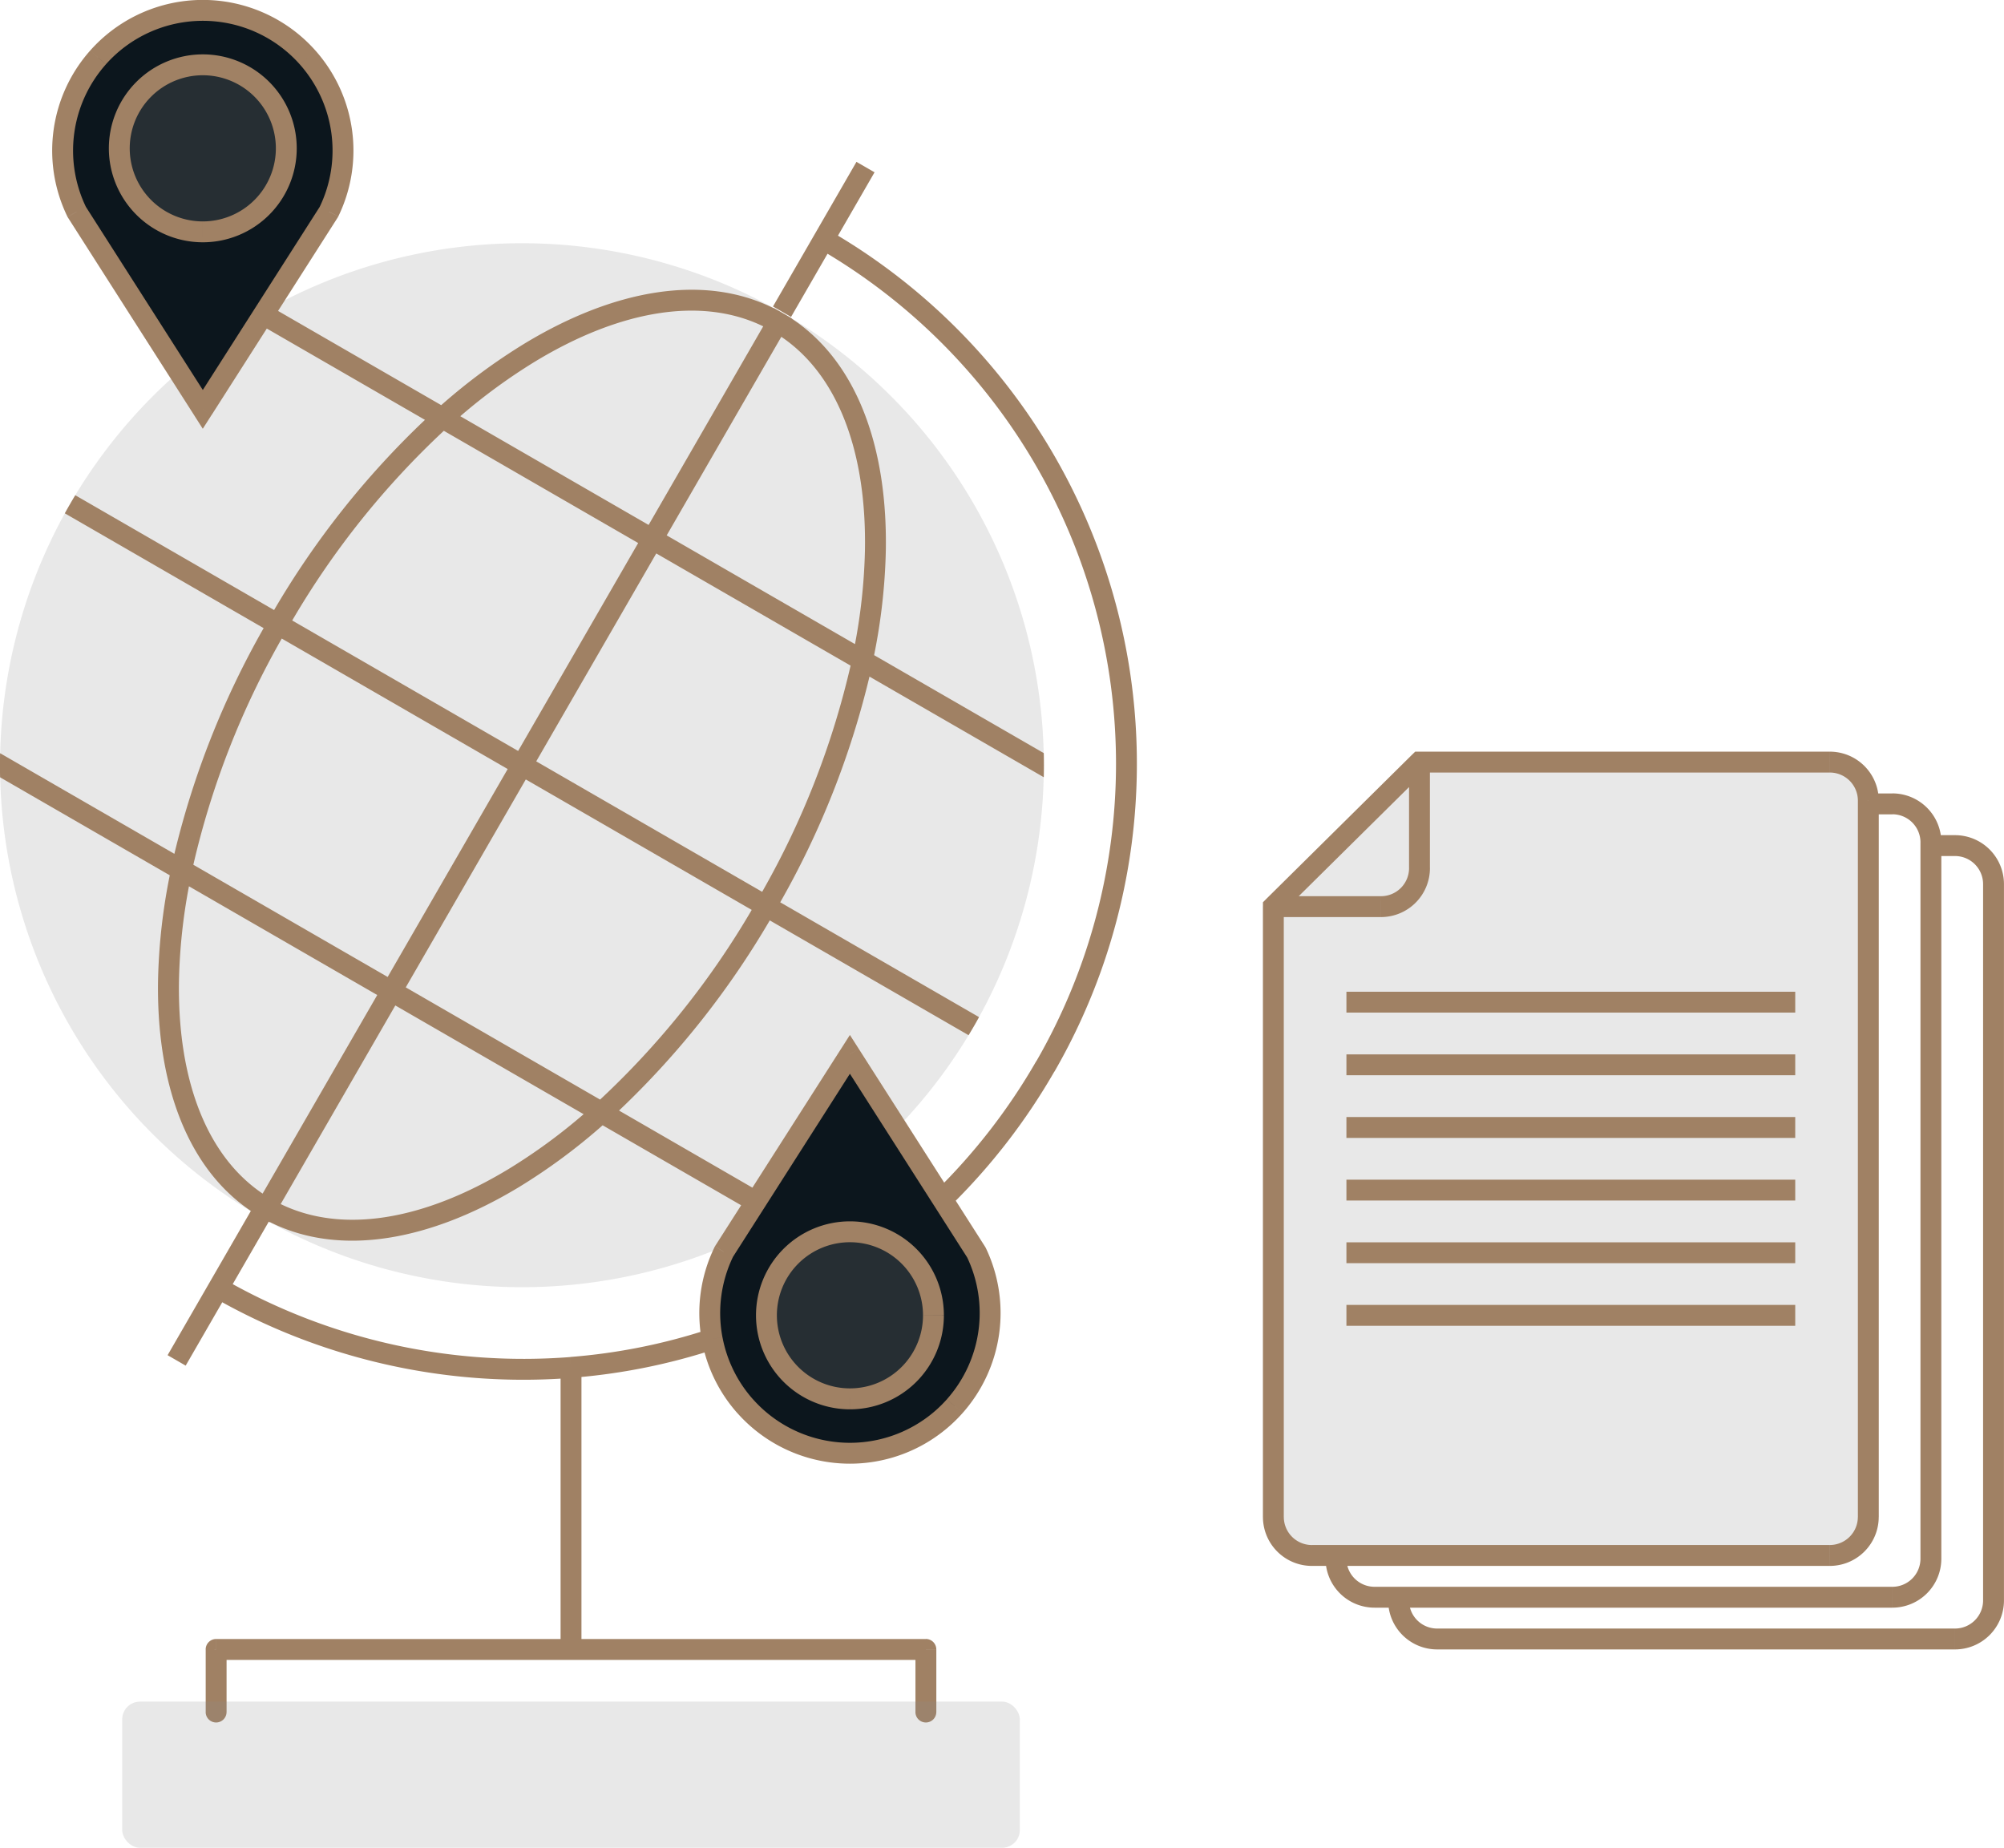
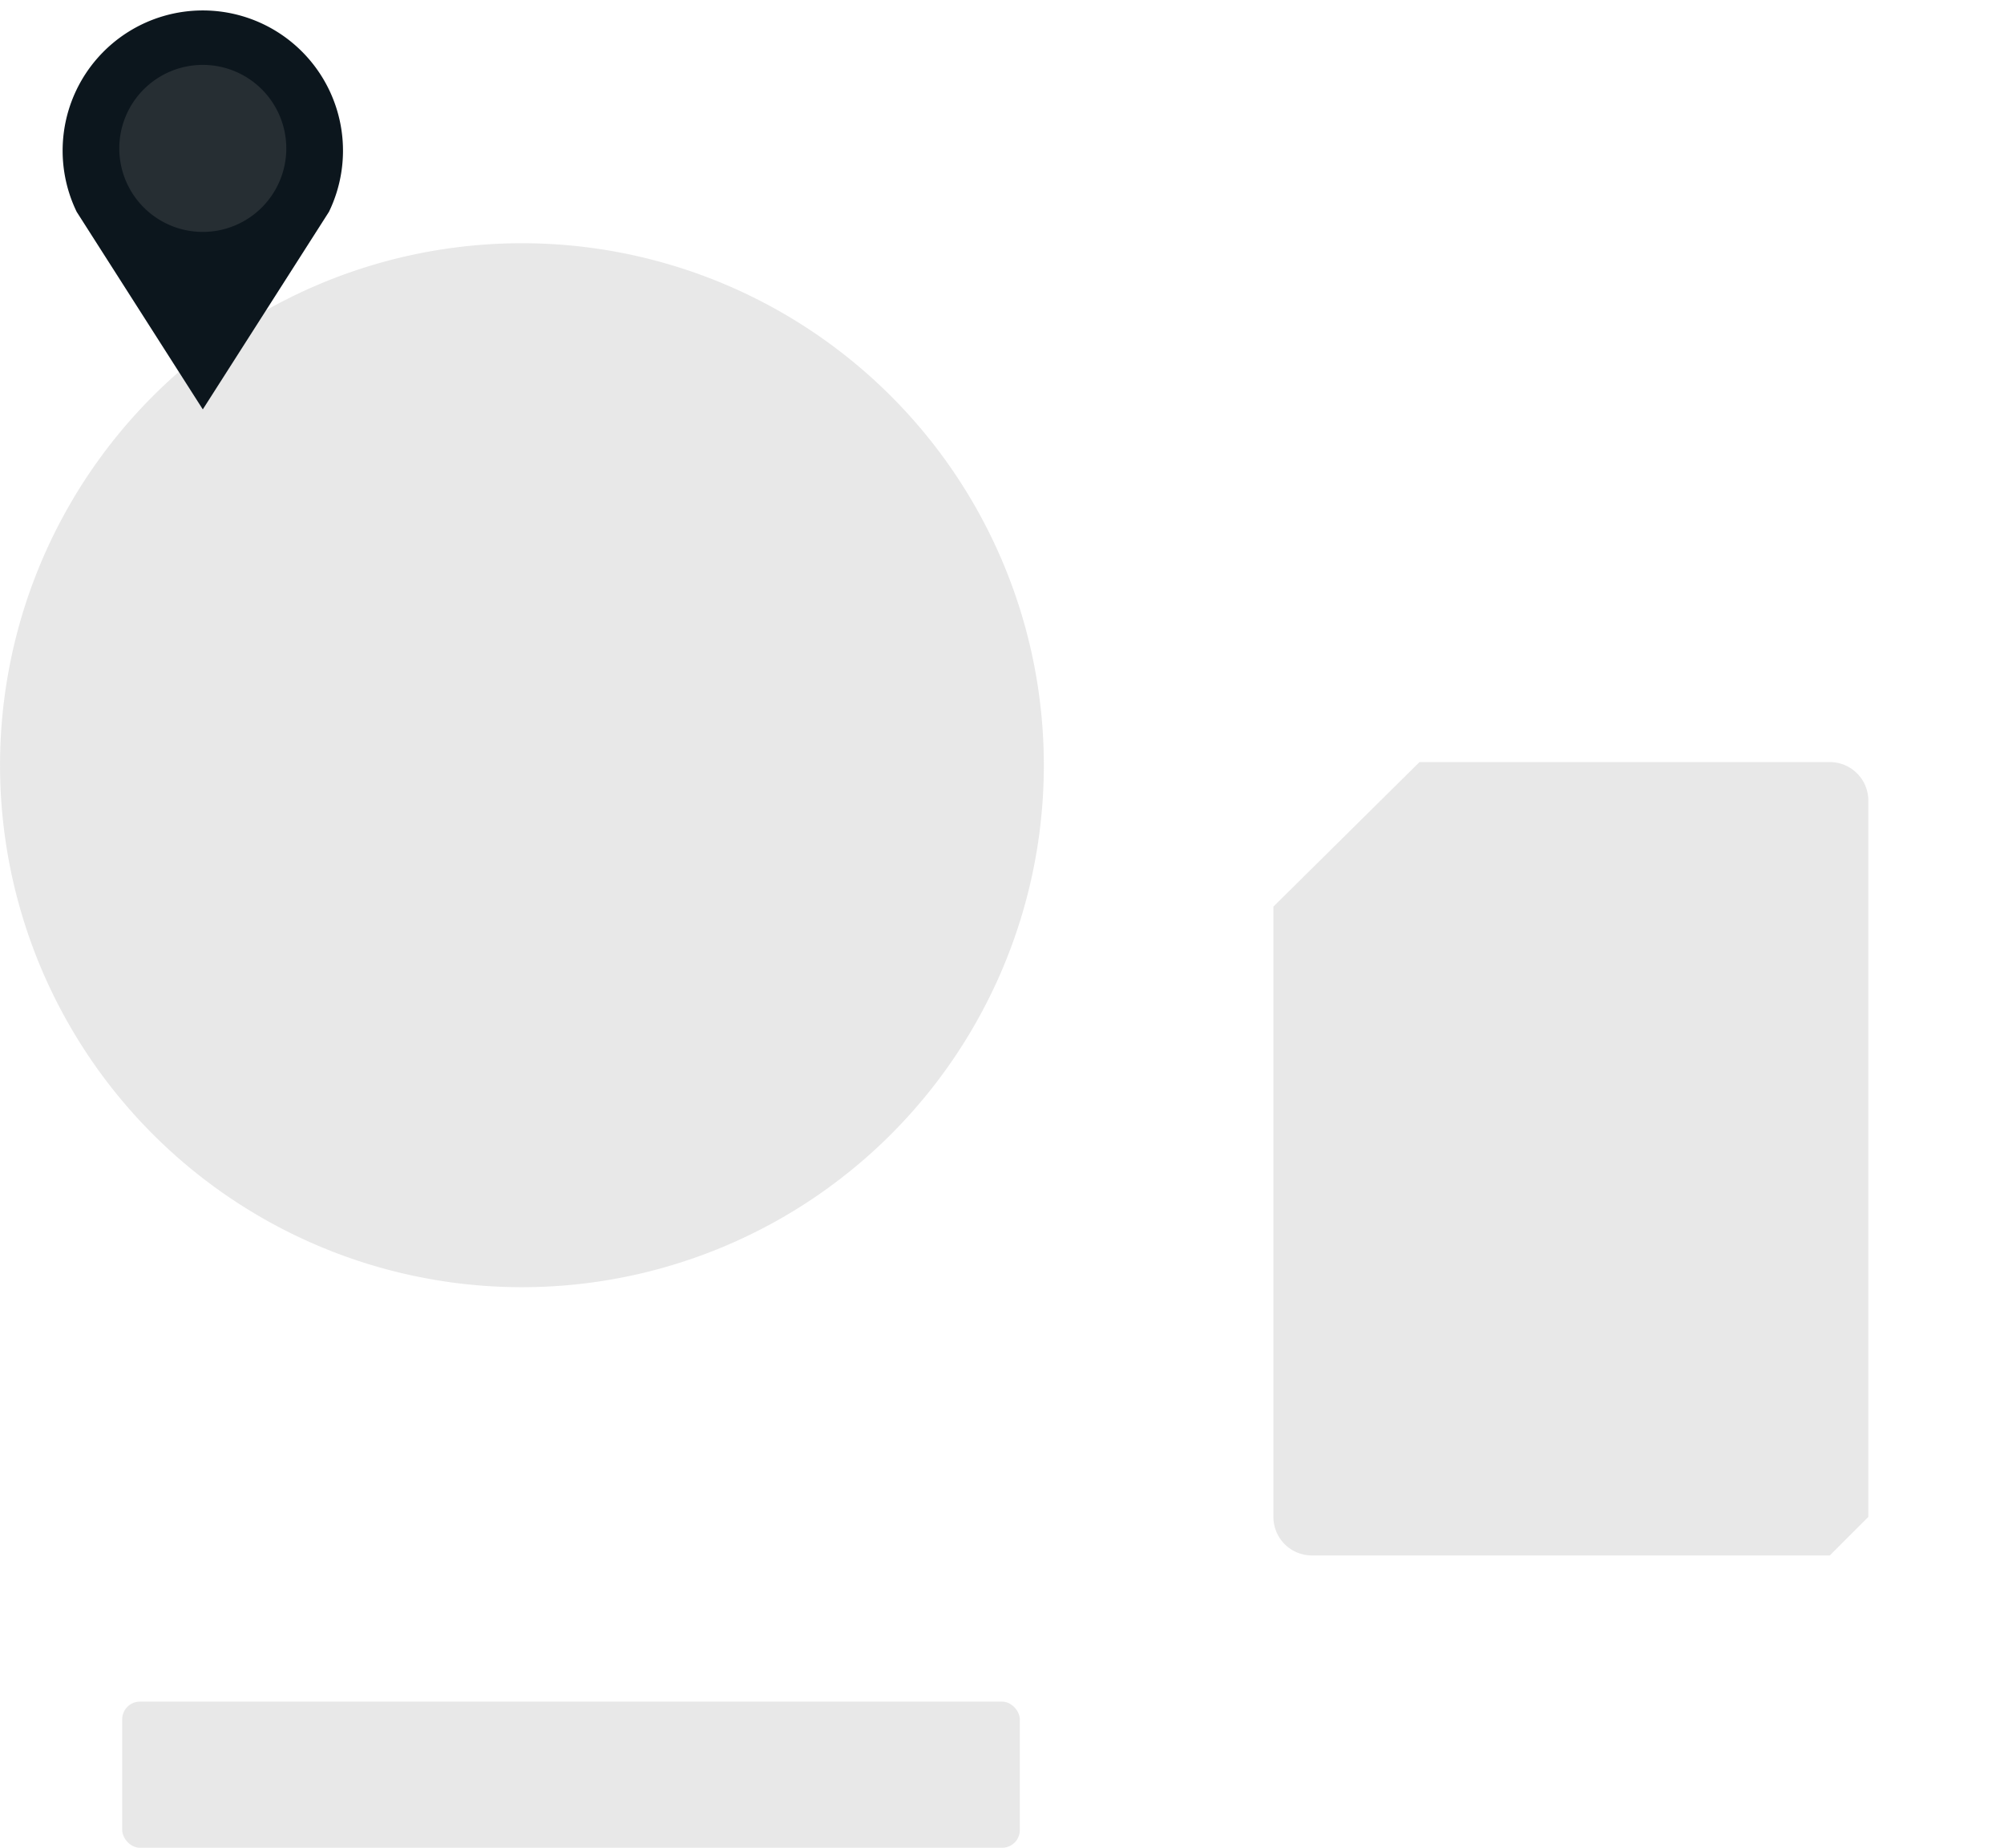
<svg xmlns="http://www.w3.org/2000/svg" width="226" height="208.345" viewBox="0 0 226 208.345">
  <g id="Group_64" data-name="Group 64" transform="translate(333.01 -370.792)">
    <path id="Path_2811" data-name="Path 2811" d="M-223.177,470.729a58.854,58.854,0,0,1-80.4,21.543,58.854,58.854,0,0,1-21.541-80.4,58.852,58.852,0,0,1,80.395-21.541A58.854,58.854,0,0,1-223.177,470.729Z" transform="translate(0 15.772)" fill="#8e8e8e" opacity="0.2" />
-     <path id="Path_2812" data-name="Path 2812" d="M-223.777,468.722c.2-.337.4-.673.6-1.015s.388-.683.577-1.024l-22.421-12.946a97.065,97.065,0,0,0,10.066-25.449l19.657,11.347c.021-.906.019-1.815,0-2.719l-19.135-11.048a66.608,66.608,0,0,0,1.318-11.648c.231-11.594-3.157-21.357-10.6-26.289l.014-.024c-.273-.162-.546-.325-.822-.485l-.386-.224c-.278-.158-.553-.313-.831-.469l-.014.024c-7.995-3.983-18.144-2.036-28.066,3.962a66.926,66.926,0,0,0-9.431,6.966l-19.135-11.048q-1.194.653-2.357,1.358l19.657,11.349A97.03,97.03,0,0,0-302.1,420.784l-22.421-12.946q-.29.477-.567.961l-.031.054-.031.052c-.188.325-.37.647-.549.972l22.421,12.946a97.061,97.061,0,0,0-10.066,25.449L-333,436.925c-.019.906-.019,1.815,0,2.719l19.135,11.048a66.6,66.6,0,0,0-1.318,11.648c-.231,11.594,3.157,21.357,10.6,26.289l-.012.021c.334.2.673.4,1.012.6s.683.391,1.026.579l.012-.021c7.995,3.983,18.144,2.036,28.069-3.962a66.914,66.914,0,0,0,9.428-6.966l19.135,11.046q1.194-.65,2.357-1.356L-263.2,477.219A97.031,97.031,0,0,0-246.2,455.777Zm-50.8-32.05-25.479-14.711a94.338,94.338,0,0,1,17.1-21.388l21.915,12.654Zm14.714-25.484L-281.1,398.928a63.883,63.883,0,0,1,8.492-6.2c9.556-5.775,18.723-7.312,25.67-3.934Zm2.039,1.177,12.927-22.39c6.4,4.327,9.652,13.035,9.428,24.2a63.91,63.91,0,0,1-1.121,10.45ZM-259,414.4l21.915,12.651a94.289,94.289,0,0,1-9.972,25.505l-25.479-14.711Zm-14.714,25.484,25.479,14.711a94.271,94.271,0,0,1-17.1,21.388l-21.915-12.654Zm-14.714,25.484,21.235,12.261a63.87,63.87,0,0,1-8.492,6.2c-9.553,5.775-18.723,7.312-25.67,3.934Zm-2.039-1.177-12.927,22.391c-6.4-4.327-9.652-13.035-9.428-24.2a63.9,63.9,0,0,1,1.121-10.45ZM-301.234,424a94.287,94.287,0,0,0-9.972,25.505l21.915,12.651,13.536-23.445Z" transform="translate(0 18.794)" fill="#a08164" fill-rule="evenodd" />
-     <path id="Path_2813" data-name="Path 2813" d="M-209.262,496.751h-58.4a4.347,4.347,0,0,1-4.346-4.346V423.591l16.479-16.3h46.269a4.346,4.346,0,0,1,4.346,4.346v80.767A4.347,4.347,0,0,1-209.262,496.751Z" transform="translate(82.604 49.428)" fill="#8e8e8e" opacity="0.2" />
+     <path id="Path_2813" data-name="Path 2813" d="M-209.262,496.751h-58.4a4.347,4.347,0,0,1-4.346-4.346V423.591l16.479-16.3h46.269a4.346,4.346,0,0,1,4.346,4.346v80.767Z" transform="translate(82.604 49.428)" fill="#8e8e8e" opacity="0.2" />
    <path id="Path_2814" data-name="Path 2814" d="M-328.426,394l14.224,22.275L-299.976,394a15.806,15.806,0,0,0-2.411-17.4,15.806,15.806,0,0,0-23.631,0A15.81,15.81,0,0,0-328.426,394Z" transform="translate(4.063 0.677)" fill="#0c161d" />
    <path id="Path_2815" data-name="Path 2815" d="M-308.462,383.317a9.417,9.417,0,0,1-9.417,9.417,9.417,9.417,0,0,1-9.417-9.417,9.417,9.417,0,0,1,9.417-9.417A9.417,9.417,0,0,1-308.462,383.317Z" transform="translate(7.739 4.208)" fill="#8e8e8e" opacity="0.2" />
-     <path id="Path_2816" data-name="Path 2816" d="M-268.976,443.568l-3.795-5.942L-283.2,421.293l-14.224,22.275a15.783,15.783,0,0,0-1.309,9.831,15.79,15.79,0,0,0,3.717,7.569,15.809,15.809,0,0,0,23.631,0A15.806,15.806,0,0,0-268.976,443.568Z" transform="translate(46.042 68.387)" fill="#0c161d" />
-     <path id="Path_2817" data-name="Path 2817" d="M-296.3,439.21a9.417,9.417,0,0,1,9.417-9.417,9.417,9.417,0,0,1,9.417,9.417,9.417,9.417,0,0,1-9.417,9.417A9.417,9.417,0,0,1-296.3,439.21Z" transform="translate(49.718 79.897)" fill="#8e8e8e" opacity="0.2" />
-     <path id="Path_2818" data-name="Path 2818" d="M-192.791,473.019l-.829-.838-.348.346v.492Zm16.479-16.3v-1.177h-.483l-.346.339Zm-42.2,34.314-1.019-.589Zm-93.512,65.738V555.6a1.176,1.176,0,0,0-.833.344,1.176,1.176,0,0,0-.344.833Zm80.042,0h1.177a1.178,1.178,0,0,0-1.177-1.177Zm-1.177,7.063a1.176,1.176,0,0,0,1.177,1.177,1.177,1.177,0,0,0,1.177-1.177Zm-80.042,0a1.176,1.176,0,0,0,1.177,1.177,1.177,1.177,0,0,0,1.177-1.177Zm-14.551-169.159-1.059.513.031.061.035.059Zm14.224,22.275-.991.633.991,1.554.993-1.554Zm14.226-22.275.991.633.038-.059.031-.061Zm-2.411-17.4.88-.784Zm-23.631,0,.88.782Zm99.021,134.677,1.059-.513-.031-.061-.038-.059Zm-14.226-22.275.994-.633-.994-1.554-.991,1.554Zm-14.224,22.275-.993-.633-.035.059-.031.061Zm2.408,17.4-.878.782Zm23.631,0-.878-.782Zm-21.232-10.248h0Zm9.417-9.417v0Zm9.417,9.417h0Zm-9.417,9.417v0Zm-15.533-6.738,1.156-.219Zm25.964-15.773-.991.633ZM-110.4,551.25V470.484h-2.354V551.25Zm-63.925,5.523h58.4v-2.354h-58.4Zm-3.169-5.523v-.362h-2.354v.362Zm61.571-86.29h-2.717v2.354h2.717Zm3.169,86.29a3.17,3.17,0,0,1-3.169,3.169v2.354a5.523,5.523,0,0,0,5.523-5.523Zm-61.571,3.169a3.17,3.17,0,0,1-3.169-3.169h-2.354a5.523,5.523,0,0,0,5.523,5.523Zm63.925-83.935a5.522,5.522,0,0,0-5.523-5.523v2.354a3.168,3.168,0,0,1,3.169,3.169Zm-70.988,81.581h58.4v-2.354h-58.4Zm63.925-5.525V465.775h-2.354V546.54Zm-5.523,5.525a5.524,5.524,0,0,0,5.523-5.525h-2.354a3.17,3.17,0,0,1-3.169,3.171Zm-58.4-2.354a3.17,3.17,0,0,1-3.169-3.171h-2.354a5.524,5.524,0,0,0,5.523,5.525Zm63.925-83.936a5.522,5.522,0,0,0-5.523-5.523v2.354a3.168,3.168,0,0,1,3.169,3.169Zm-70.988,81.581h58.4V545h-58.4Zm7.788-75.515h-12.133V474.2h12.133Zm-13.311,1.177v68.815h2.354V473.019Zm63.925-17.475h-46.269V457.9h46.269Zm-47.446,1.177v11.952h2.354V456.721Zm-14.473,17.134,16.479-16.3-1.657-1.674-16.479,16.3Zm58.026,8.762h-50.615v2.354h50.615Zm0,7.063h-50.615v2.354h50.615Zm0,7.063h-50.615V499.1h50.615Zm0,7.063h-50.615v2.354h50.615Zm0,7.063h-50.615v2.354h50.615Zm0,7.062h-50.615v2.354h50.615Zm3.894,29.427a5.523,5.523,0,0,0,5.523-5.523h-2.354A3.17,3.17,0,0,1-130.043,545Zm-58.4-2.354a3.17,3.17,0,0,1-3.169-3.169h-2.354a5.523,5.523,0,0,0,5.523,5.523Zm7.788-70.806a5.523,5.523,0,0,0,5.523-5.523h-2.354a3.17,3.17,0,0,1-3.169,3.169Zm56.138-13.129a5.522,5.522,0,0,0-5.523-5.523V457.9a3.168,3.168,0,0,1,3.169,3.169Zm0,80.767v-80.4h-2.354v80.4Zm0-80.4v-.363h-2.354v.363Zm1.54-1.177H-125.7v2.354h2.717Zm-185.1,47.029-4.708,8.155,2.039,1.177,4.708-8.155Zm-4.708,8.155-4.708,8.155,2.039,1.177,4.708-8.155Zm72.979-126.4-4.708,8.155,2.039,1.177,4.708-8.155Zm-4.708,8.155-4.708,8.155,2.039,1.177,4.708-8.155Zm27.028,94.437a69.449,69.449,0,0,0-25.42-94.868l-1.177,2.039a67.094,67.094,0,0,1,24.559,91.652Zm-94.868,25.42a70.341,70.341,0,0,0,40.447,9.1l-.181-2.347a67.986,67.986,0,0,1-39.089-8.8Zm39.18,7.931v31.8h2.354v-31.8ZM-272,555.6h-40.021v2.354H-272Zm40.021,0H-272v2.354h40.021Zm-1.177,1.177v7.063h2.354v-7.062Zm-80.042,0v7.063h2.354v-7.062ZM-328.742,395.31l14.226,22.275,1.985-1.267-14.226-22.277Zm16.211,22.275,14.224-22.275-1.985-1.269-14.224,22.277Zm14.292-22.4a16.988,16.988,0,0,0-2.59-18.7l-1.758,1.566a14.628,14.628,0,0,1,2.229,16.1Zm-2.59-18.7a16.984,16.984,0,0,0-25.39,0l1.759,1.566a14.631,14.631,0,0,1,21.873,0Zm-25.39,0a16.989,16.989,0,0,0-2.59,18.7l2.119-1.029a14.628,14.628,0,0,1,2.229-16.1Zm20.933,11.032a8.24,8.24,0,0,1-8.24,8.24v2.354a10.593,10.593,0,0,0,10.594-10.594Zm-8.24,8.24a8.24,8.24,0,0,1-8.24-8.24h-2.354a10.6,10.6,0,0,0,10.594,10.594Zm-8.24-8.24a8.24,8.24,0,0,1,8.24-8.24v-2.354a10.6,10.6,0,0,0-10.594,10.594Zm8.24-8.24a8.24,8.24,0,0,1,8.24,8.24h2.354a10.593,10.593,0,0,0-10.594-10.594Zm71.988,109.761-14.226,22.275,1.985,1.267,14.226-22.275Zm-11.7,41.09a16.984,16.984,0,0,0,25.39,0l-1.759-1.563a14.634,14.634,0,0,1-21.873,0Zm25.39,0a16.984,16.984,0,0,0,2.59-18.694l-2.119,1.026a14.632,14.632,0,0,1-2.229,16.1Zm-20.936-11.029a8.24,8.24,0,0,1,8.24-8.24v-2.354a10.593,10.593,0,0,0-10.594,10.594Zm8.24-8.24a8.24,8.24,0,0,1,8.24,8.24h2.354a10.592,10.592,0,0,0-10.594-10.594Zm8.24,8.24a8.24,8.24,0,0,1-8.24,8.24V529.7a10.593,10.593,0,0,0,10.594-10.594Zm-8.24,8.24a8.24,8.24,0,0,1-8.24-8.24h-2.354A10.6,10.6,0,0,0-240.546,529.7Zm-15.283-15.9A16.978,16.978,0,0,0-257.237,522l2.314-.435a14.621,14.621,0,0,1,1.212-9.1ZM-257.237,522a16.967,16.967,0,0,0,4,8.134l1.759-1.563a14.59,14.59,0,0,1-3.442-7.006Zm-14.674,4.146a68.855,68.855,0,0,0,16.2-3.244l-.737-2.236a66.535,66.535,0,0,1-15.643,3.133Zm42.617-19.292a70.4,70.4,0,0,0,11.8-15.232l-2.039-1.177a68.189,68.189,0,0,1-11.408,14.725Zm3.964,4.466-3.793-5.942-1.985,1.267,3.793,5.942Zm-3.793-5.942-10.431-16.333-1.985,1.267,10.431,16.333Z" transform="translate(3.386)" fill="#a08164" />
    <rect id="Rectangle_627" data-name="Rectangle 627" width="101.229" height="16.479" rx="2" transform="translate(-319.229 562.658)" fill="#8e8e8e" opacity="0.2" />
  </g>
</svg>